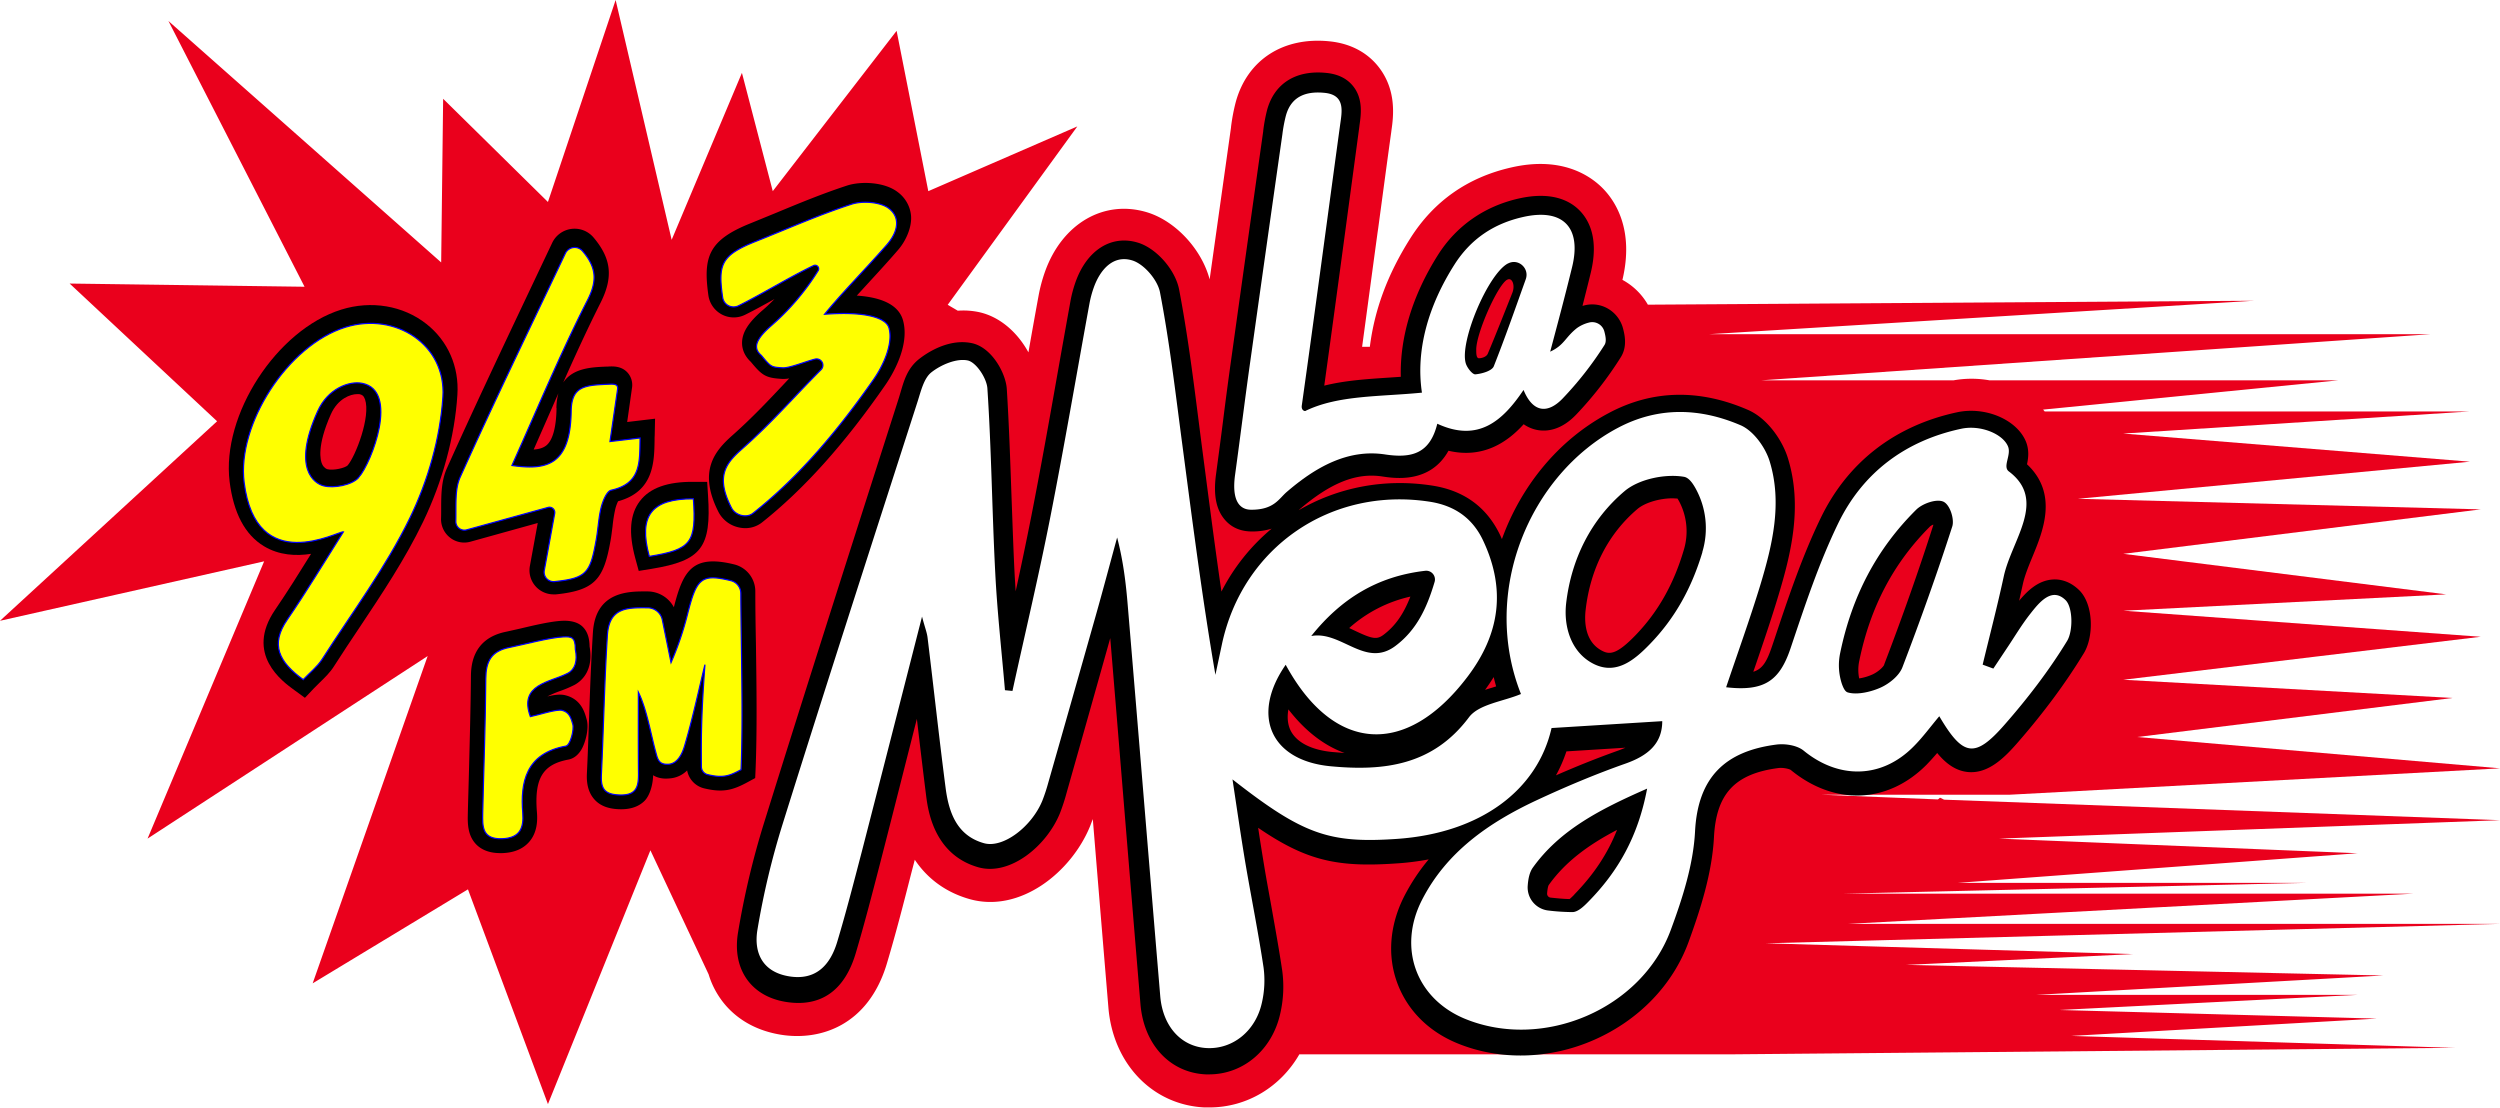
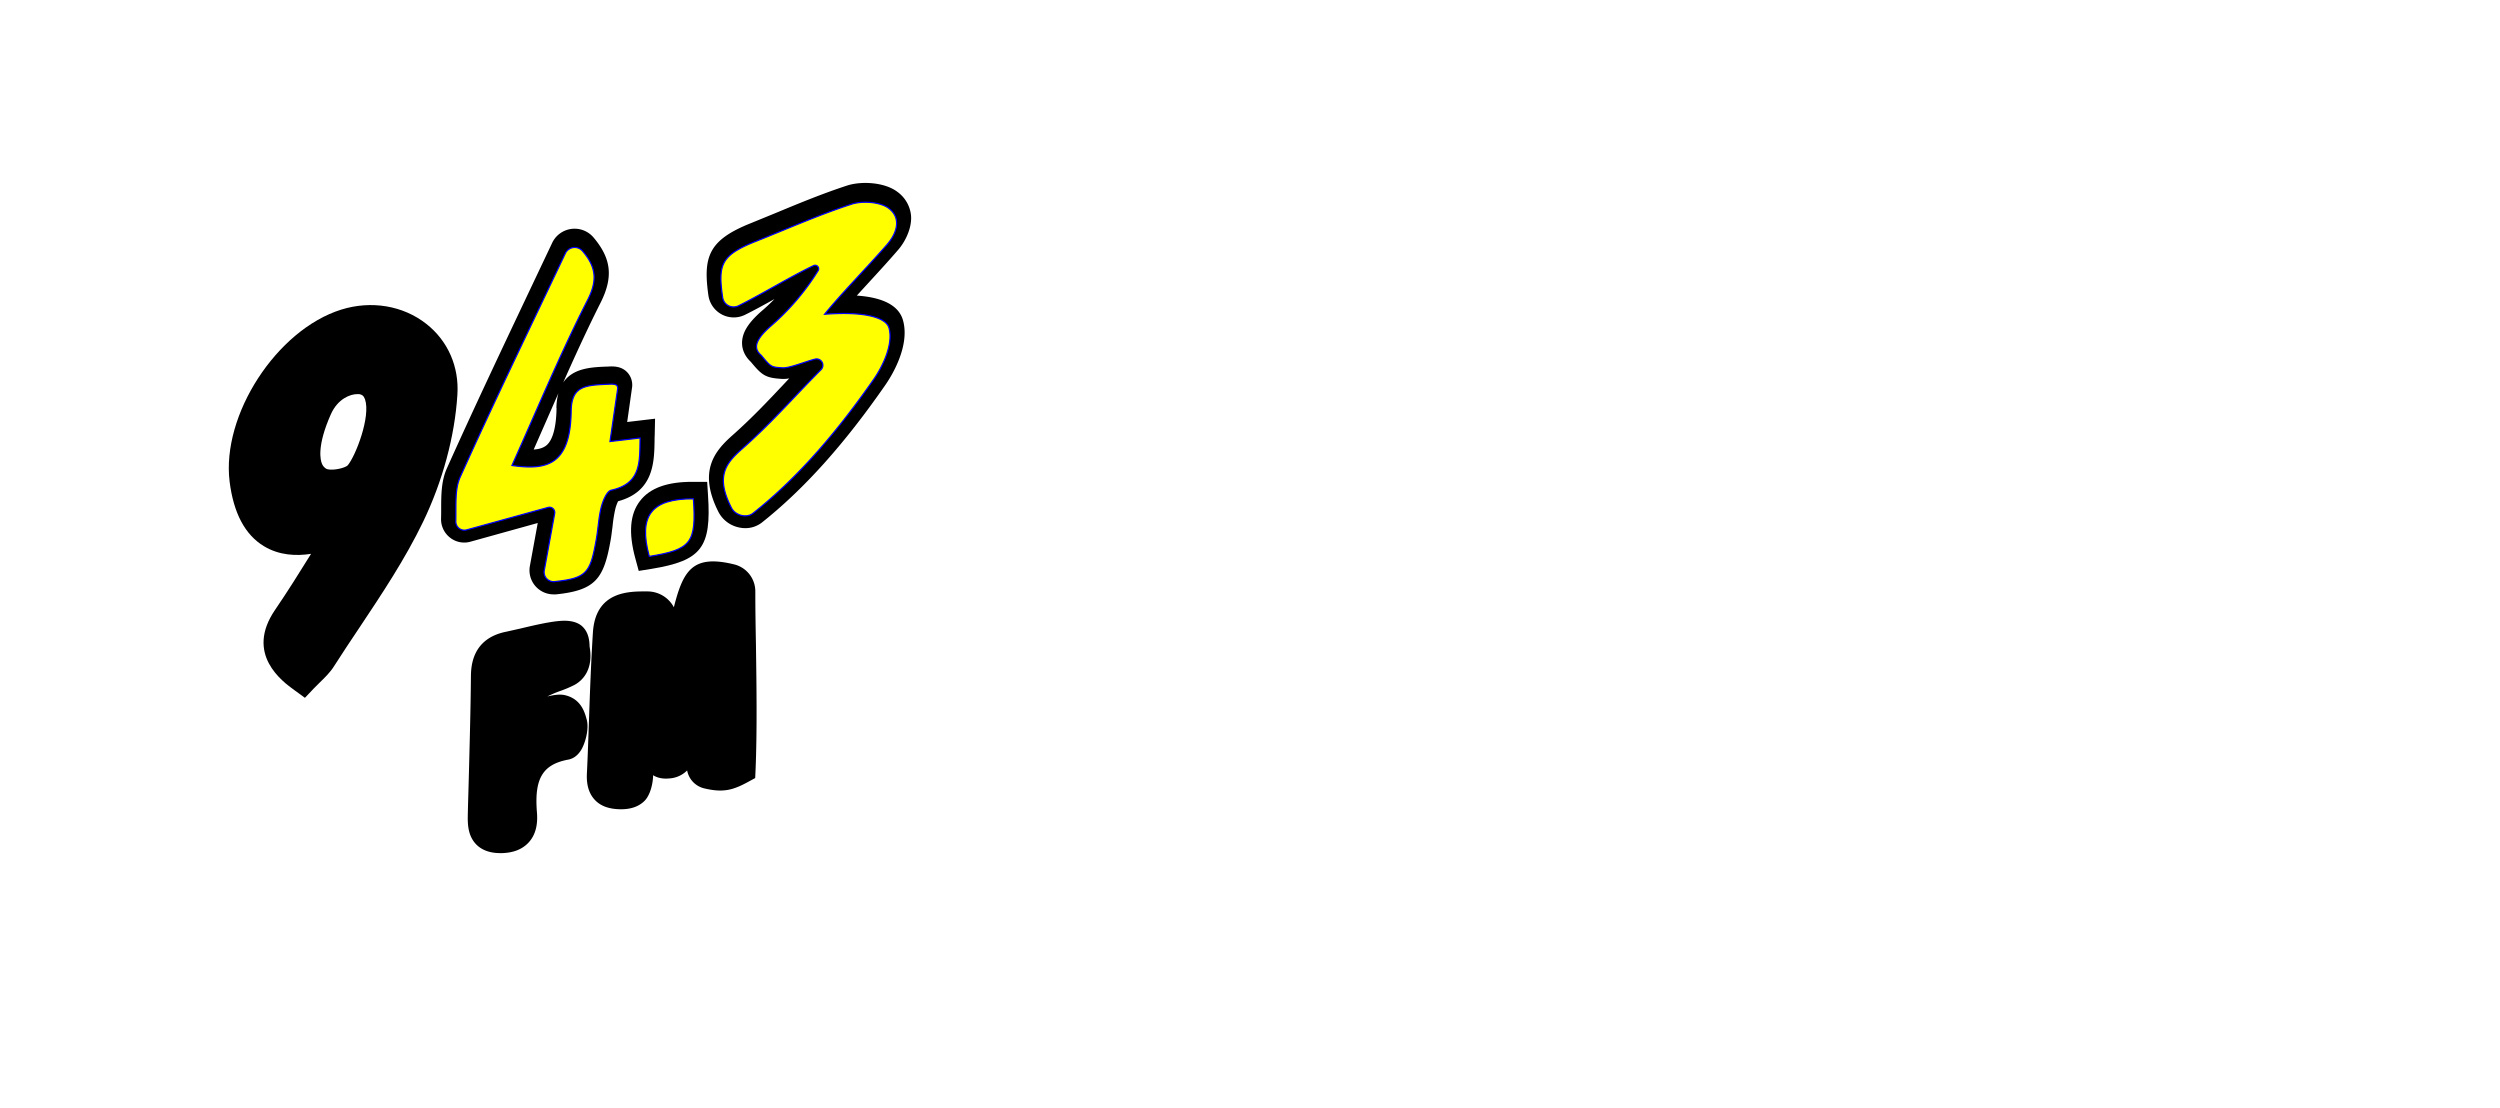
<svg xmlns="http://www.w3.org/2000/svg" id="4934e5e4-3197-4a8f-b2f6-f0684f799006" data-name="Capa 1" viewBox="0 0 2034.9 901.6">
  <defs>
    <style>
      .\33 1dd92d6-8cbf-4a88-ab98-498a24cd802f {
        fill: #ea001c;
      }

      .cff45af6-f956-423b-9cd8-c609b104d271 {
        fill: #ff0;
        stroke: blue;
        stroke-miterlimit: 10;
      }

      .edd23401-36dd-47ae-aeef-600b20d1f385 {
        fill: #fff;
      }
    </style>
  </defs>
  <title>La Mega 2007-2012</title>
  <g>
-     <path class="31dd92d6-8cbf-4a88-ab98-498a24cd802f" d="M1247.9,686l-3.3-1.6-1.7,1.4-94.4-3.8h152.2l399.8-21.5L1405.1,635l256.7-31.8-268-14.8,290.9-35-290.9-21.2,262.8-13.3-262.8-33,290.9-36.2-328-8.6,319.2-30.2L1393.7,388l282.1-18h-346l-1.3-1.5,240-23.8H1285a83,83,0,0,0-29.5,0H1098.7l545.5-37.6H1057l443-27.2-493.2,3.2a52.8,52.8,0,0,0-19.8-19.7l-.9-.5c9.7-40.9-5.9-64.3-16.1-74.6s-33.6-26.4-74.8-16.8c-35.3,8.1-62.7,27.5-81.7,57.5s-29.3,58.9-33,88.4h-6.3c4.2-30.8,8.4-62.3,12.6-93.1l.5-3.4c3.6-26.7,7.1-53,10.6-78.2l.2-1.6c1.5-10.5,4.5-32.2-10.3-51.3-9.3-12-23-19.2-39.6-21-37.9-4.1-67.3,14.8-76.8,49.2a155,155,0,0,0-3.9,20.5v.3q-8.7,61.8-17.4,123.7c-6.4-24.2-27.3-47.1-50.3-54.4-35.4-11.1-69.8,8.8-83.8,48.4a127.2,127.2,0,0,0-5.2,19.6q-4.2,22.9-8.2,45.8c-8.5-15.6-22.7-29-40.5-32.8a61.8,61.8,0,0,0-17-1.1l-8.2-4.8L542.4,138,421.1,190.7,395.3,60.2,294.5,190.7,269.4,94.4,212.2,230.3,166.6,35.1,111.5,199.5l-85.3-84L24.6,248.7l-222-196.5L-86.6,268.5l-191.2-2.6,120,112.1L-334.5,540.4-119.5,492l-94.9,225.7L13.6,569.1-80,835.5,46.4,759l65.1,174.8,83.4-206.6,47.4,101h0a69.2,69.2,0,0,0,10,20.3c7.7,10.8,22.5,24.5,48.7,28.8,31.9,5.2,71.3-7.3,86.4-58,7.3-24.4,13.6-49,19.7-72.9l.7-2.7,2.3-8.8c12.6,18.8,29.7,27.8,44.5,32,41.1,11.7,83-21.8,98.3-59.6.7-1.9,1.4-3.7,2.1-5.5q6.3,76.8,12.7,153.5c3.8,45.8,36,79.2,78.2,81.2h4c30.7,0,58-16.8,73.2-43.2h350.6l589.8-5.3-312.1-9.7,248.8-14.1-258.4-7,242.6-12.3H1322.5l283-15.8L1217,820.5l184.6-8.8-298.9-8.8,597.7-15.8H1169.5l460.6-24.6H1166l378-8.8H1259.2l325.2-24.1-291.8-11.9,407.9-15Z" transform="translate(334.5 -35.1)" />
    <g>
      <path d="M362.9,275.7l10.9-11.9c8-8.7,16.3-17.8,22.9-25.5S408,219.3,407,210.1a27,27,0,0,0-11-18.8c-10.5-8-29.4-8.9-40.9-5.2-19.6,6.4-38.8,14.3-57.3,22l-21.5,8.8c-34.1,13.7-38.6,27.2-34.2,58.6a21,21,0,0,0,11,15.6,20.8,20.8,0,0,0,18.9.2c7.7-3.8,15.8-8.3,23.9-12.8-3.3,3.4-6.7,6.6-10,9.4-11.3,9.8-16.4,17.9-16.4,26.4,0,4,1.3,9.9,7.2,15.4,9,10.9,11.9,13,25,13.8a26.1,26.1,0,0,0,6.2-.4l-4.6,4.9c-13.2,14-25.7,27.3-41.7,41.5-14.3,12.7-28.2,29.1-11.2,62.5a24.4,24.4,0,0,0,16.5,12.4,24.6,24.6,0,0,0,5.2.6,21.9,21.9,0,0,0,13.7-4.7c34.1-27.1,66.9-63.6,100.3-111.8,4.9-7,20.3-31.6,14.4-52.7C397.2,284,384.6,277.2,362.9,275.7Z" transform="translate(334.5 -35.1)" />
      <path d="M103.2,460.8l-6.4,35A19.6,19.6,0,0,0,116,518.9h2c32.4-3.3,39-12.9,44.5-44,.7-3.9,1.1-7.7,1.6-11.4a113.2,113.2,0,0,1,2.3-14.4,32.2,32.2,0,0,1,2.2-6c29.1-7.9,29.4-31.9,29.7-49.5,0-1.3,0-2.6.1-4l.3-13.7-22.7,2.7,3.9-27.6a15.1,15.1,0,0,0-3.6-12.6c-5-5.5-11.8-5.2-16.3-4.9h-.9c-12,.5-27.2,1.1-35.2,13,9.7-21.8,19.7-43.7,30.4-64.9s8.6-36.2-5.6-53.1a20.2,20.2,0,0,0-33.8,4.4L95.9,273c-23.3,49.2-45.3,95.7-66.7,143.4-4.5,10.2-4.6,21.3-4.6,33,0,2.6,0,5.2-.1,8a19,19,0,0,0,7.3,15.3A18.6,18.6,0,0,0,48.5,476Zm15.3-93.6c-.2,15.4-3,25.9-8.1,30.3-2.4,2-5.7,3.2-10.5,3.5l10.5-23.9,9.6-21.9A49.1,49.1,0,0,0,118.4,367.2Z" transform="translate(334.5 -35.1)" />
      <path d="M280.3,516.4a22.6,22.6,0,0,0-17.2-21.9c-33.8-8.3-41.5,4.9-49.1,34.9a24.3,24.3,0,0,0-21.2-12.9h-.7c-14.6-.1-41.9-.3-44,33.5-1.5,23.9-2.4,48.2-3.2,71.7-.5,14.2-1,28.9-1.7,43.3-.4,9.1,1.7,16,6.4,21.1s11.6,7.6,21,7.7h.6c8,0,14.3-2.3,18.8-6.7s7-13.5,7.1-21c3.2,2,7.5,3.2,13.4,2.6a22.3,22.3,0,0,0,14.3-6.5,18.5,18.5,0,0,0,13.9,14.6c15.5,3.7,23.5,1.4,35.6-5.2l5.9-3.2.3-6.7c1.3-31.5.8-67.6.3-102.6C280.5,544,280.3,530,280.3,516.4Z" transform="translate(334.5 -35.1)" />
      <path d="M143,620.6l-.2-.7c-1.4-5.1-4.4-15.6-16.8-18.8-4-1.1-8.7-.6-15,.9a83.7,83.7,0,0,1,10.3-4.4,96.2,96.2,0,0,0,11.8-5c5-2.7,15.9-11,12.3-31.3-.1-5.3-1-11.6-5.8-16.2s-12.4-4.9-16.5-4.7c-8.9.4-22.3,3.5-34,6.3l-11.6,2.6c-28.5,5.7-28.6,29.3-28.7,37-.2,24.4-.9,49.3-1.5,73.3-.3,12.3-.7,24.6-1,36.9v.3c-.2,8.2-.4,18.4,7.1,25.9,4.6,4.5,11.1,6.8,19.3,6.8h1.6c9.4-.3,16.7-3.3,21.7-8.9,7-7.8,7.1-18,6.5-24.9-2.1-27,4.8-38.4,25.5-42.3,2.9-.5,7.1-2.3,10.5-7.8S145.2,628.2,143,620.6Z" transform="translate(334.5 -35.1)" />
      <path d="M186.4,442.9c-8.2,10.7-9.4,25.9-3.8,46.6l2.8,10.3,10.6-1.7c40.5-6.7,48.6-17.3,45.8-59.8l-.7-11h-11C208.7,427.1,194.5,432.3,186.4,442.9Z" transform="translate(334.5 -35.1)" />
      <path d="M12.6,298.8c-19-15-44.9-19.3-69.3-11.7-52.6,16.4-97.6,85.8-90.9,140,3.2,25.6,12.5,43.2,27.8,52.5,12.5,7.6,26.4,8.2,38.5,6.3-9.8,15.8-19.2,30.8-29.3,45.6-24.6,36,5.8,58.2,15.8,65.4l8.5,6.2,7.2-7.6c1.6-1.7,3.3-3.3,4.9-4.9,4.1-4,8.4-8.1,11.7-13.4,6.6-10.4,13.6-20.8,20.4-31,18.4-27.6,37.4-56.1,52-86.4,15.8-32.8,25.8-69.5,27.9-103.4C39.3,333.6,30.1,312.6,12.6,298.8ZM-51.5,413.9c-2.1,2.1-11.6,4.4-16.6,3.1-.4-.1-2.7-.9-4.2-4.1s-4.4-14.7,7.1-40.6c5.7-12.8,16-16.4,21.4-16.4h1.7c2.2.4,3.6,1.2,4.7,4.2C-32.6,374.1-45,406.2-51.5,413.9Z" transform="translate(334.5 -35.1)" />
    </g>
    <g>
      <path class="cff45af6-f956-423b-9cd8-c609b104d271" d="M336.7,290.9c34.3-2.6,50.2,3.2,52.4,11.1,3.5,12.5-4.2,30.2-12.8,42.4-27.3,39.1-59.4,78.1-97.9,108.5-5.3,4.2-14.4,1.7-17.5-4.4-13.2-25.7-4.6-36.3,8.5-47.9,24.8-21.9,41.1-41.2,64.4-64.6a5.1,5.1,0,0,0,.6-6.5h0a5.1,5.1,0,0,0-5.4-2.1c-7.8,1.9-21,7.5-26.6,7.1-9.3-.6-9.3-.6-17.2-10.1-5.9-5-6.6-11.6,8.3-24.4a197.5,197.5,0,0,0,38-44.7,2.9,2.9,0,0,0-3.6-4.1c-20,9.6-42.1,23.3-61.3,32.8a9,9,0,0,1-12.9-6.8c-3.8-26.7-1.5-34.3,26.9-45.6,26-10.3,51.5-21.7,78.1-30.3,8.9-2.9,23.3-1.8,30.1,3.3,10.1,7.6,7.5,19.4-1.3,29.6C372.7,251.3,349.5,274.9,336.7,290.9Z" transform="translate(334.5 -35.1)" />
      <path class="cff45af6-f956-423b-9cd8-c609b104d271" d="M111.7,448.1,45.3,466.4a7,7,0,0,1-8.8-6.9c.3-14.3-.8-26.4,3.6-36.1,27.1-60.3,56-119.8,85.6-182.1a8.4,8.4,0,0,1,14-1.8c11.2,13.1,12.1,24,4.1,39.8-22.4,43.9-41.3,89.6-61.6,134.7,27.1,3.8,47.6.8,48.2-44.1.3-20.1,10.4-21.2,29.3-22,4.7-.2,9.2-.7,8.5,4L162,394.5l24.5-2.9c-.4,19.1,1.2,37.1-23.5,42.5-3.6.8-6.8,8.7-8.1,13.8-2.2,8.6-2.5,17.7-4.1,26.5-4.8,26.8-7.5,31.4-34,34.1a7.7,7.7,0,0,1-8.3-9L117,453A4.3,4.3,0,0,0,111.7,448.1Z" transform="translate(334.5 -35.1)" />
-       <path class="cff45af6-f956-423b-9cd8-c609b104d271" d="M239.3,576.1c-5.4,22.1-10.1,44.4-16.6,66.2-1.7,5.7-5.4,14.5-13.2,14.9s-8.7-4.1-10.3-10.1c-3.9-14-7.2-34.6-14.1-48.6,0,22.1-.1,44.2.1,66.3.1,10-1.3,17.6-14.5,17.4s-16.2-5-15.7-16.3c1.8-38,2.5-76,4.9-113.9,1.5-22.8,16.7-22.3,32.8-22.2a12.3,12.3,0,0,1,11.9,9.8l7.1,34.8a254,254,0,0,0,13.4-39.3c7.3-29,11-33.3,35.2-27.4a10.7,10.7,0,0,1,8.2,10.4c.2,45.8,2,99.5.2,143.5-9.6,5.2-14.8,7-27.2,4a6.6,6.6,0,0,1-5.1-6.4C236.1,631.3,236.7,611.4,239.3,576.1Z" transform="translate(334.5 -35.1)" />
-       <path class="cff45af6-f956-423b-9cd8-c609b104d271" d="M97.2,618.4c5.8-1.1,21.3-6.3,25.9-5.1,6.1,1.6,7.3,6.7,8.6,11.2s-2,17.2-5.6,17.9c-32.7,6-37.1,29.5-35.1,54.5.9,11.8-2,20.4-16.8,20.9-16.4.6-16-10-15.8-20.8.8-36.5,2.3-73.1,2.5-109.6.1-14,4.5-22.4,19.2-25.3,11.1-2.2,32.8-8.1,43.8-8.6,6.8-.3,9.9,0,9.9,10.1,1.9,9.5-.2,16.4-6.1,19.5C113.4,590.6,87.5,591.9,97.2,618.4Z" transform="translate(334.5 -35.1)" />
      <path class="cff45af6-f956-423b-9cd8-c609b104d271" d="M194,488c-9.1-33.3,1.8-47,35.9-46.9C232.3,477,228.3,482.4,194,488Z" transform="translate(334.5 -35.1)" />
-       <path class="cff45af6-f956-423b-9cd8-c609b104d271" d="M-53.2,301.4c-47.4,14.7-88.5,79.3-82.6,126.3,9.7,77.5,76.7,39.6,80.8,40.3-15.6,24.6-29.9,48.5-45.7,71.5-13.9,20.2-6.9,34.4,13,48.8,5.4-5.7,11.4-10.4,15.3-16.4C-48,533.8-20.4,497-.8,456.6c14.8-30.4,24.6-65,26.8-98.3C28.8,315.5-12.7,288.9-53.2,301.4Zm10.6,122.4c-5.3,6.1-20.2,9-28.7,6.7-7-1.9-25.8-13.5-4.7-60.5,8.5-19,26.1-24.9,36.2-22.9C-9.5,352.9-31.8,411.4-42.6,423.8Z" transform="translate(334.5 -35.1)" />
    </g>
-     <path d="M1357.9,515.5c-8-7.8-16.2-9.1-21.6-8.7-12.1.8-20.9,9.6-27.3,17.3q1.5-6.8,3-13.5c1.5-6.9,4.6-14.5,7.9-22.5,8.5-20.6,21.1-51.1-4.5-75.1,1-4.7,2-11.4-.9-18.5-7.4-17.9-33.1-28.8-56.1-23.8-50.6,10.9-88.9,40.6-110.8,85.8-15.4,31.8-26.7,65.6-37.6,98.3l-2.2,6.5c-4,11.8-7.4,18.2-15.2,20.6l1.5-4.3c6.5-19,13.2-38.6,19.1-58.3,10-33.2,19.7-72,7.6-111.2-4.3-14.1-16.4-32.4-32.6-39.4-39.7-17.2-77.9-16.3-113.4,2.7-41,21.8-71.2,59.4-86.8,102.5l-1.2-2.7c-10.8-23-29.3-36.7-55.2-40.8-39.5-6.2-77.4,1.6-109,20l.7-.7c25.4-21.7,46.1-29.9,67.1-26.8,10.4,1.6,39.2,5.9,54.1-20.9,28.6,6.7,48.5-7.5,61.2-21.6a28.4,28.4,0,0,0,11.1,4.7c7.6,1.4,19.4.4,31.9-12.8a296.1,296.1,0,0,0,36.1-46.5c5.5-8.8,3-18.6,1.8-23.3a26.4,26.4,0,0,0-12.5-16.3,25.5,25.5,0,0,0-20.1-2.2h-.4c2.1-8.3,4.3-16.9,6.7-26.8,6.7-27.5-1.2-42.7-9-50.7s-22.8-16-50.1-9.7-50.2,22-65.3,45.9c-20.7,32.8-31,66.8-30.2,99.1l-8.9.6c-17.9,1.2-36.2,2.3-53.4,6.6,5.8-41.9,11.8-86.3,17.6-129.4,3.7-27.6,7.4-54.8,10.9-81l.2-1.7c1.2-8.4,3-21.2-5-31.4-4.9-6.3-12.2-10-21.6-11-24.9-2.7-42.6,8.3-48.6,30a132.2,132.2,0,0,0-3.2,17.2v.3q-13.1,92.7-26,185.3c-2.4,17.1-4.7,34.5-6.8,51.3-1.8,14.2-3.7,28.4-5.6,42.6-2.3,16.8.1,28.9,7.4,37.2,5.4,6.2,12.8,9.3,21.8,9.3h.2a53.7,53.7,0,0,0,15.9-2.3,163.2,163.2,0,0,0-40.9,51.2c-4.8-33-9.1-65.9-13.3-98.2l-2.8-21.4q-1.5-11.7-3-23.5c-4.3-33.7-8.8-68.5-15.3-102.5-3-16.1-18.3-33.6-33.3-38.3-21.7-6.8-41.8,5.8-51.1,32.1a100.9,100.9,0,0,0-4.1,15.5q-5.2,28.8-10.3,57.6c-6.8,38.6-13.9,78.5-21.6,117.6-4,20.3-8.3,40.7-12.7,60.9q-.4-6.6-.8-13.1c-1.1-21.6-1.8-43.6-2.6-64.9-1-28.4-2-57.7-3.8-86.6-.8-13-12.3-34-28.5-37.4s-32.4,4.8-42.6,12.7-12.8,18.7-15.6,28l-1.1,3.7-14.5,45.3c-31.5,98.5-64,200.4-95.3,300.8a668.4,668.4,0,0,0-21.2,89.4c-2.4,14.8.1,27.9,7.4,38.1,4.8,6.7,14.2,15.4,31.5,18.2s44.8,1,56.9-39.5c7.1-23.9,13.4-48.3,19.5-71.9l.7-2.7c9.9-38.4,19.5-76.6,29.6-116.3,2.4,20.6,4.9,41.6,7.5,62.3,1.5,11.9,6.2,48.1,42.4,58.5,25.8,7.4,55.8-17.3,66.6-44.1a162.9,162.9,0,0,0,5.4-16.6l1.5-5.3c11.2-39.5,22.7-80.2,34-120.5q4.7,56.4,9.3,112.9,7.6,92.6,15.3,185.2c2.8,32.8,24.1,55.7,53.2,57h2.7c27.8,0,51.4-20,57.9-49.6a97.6,97.6,0,0,0,1.6-34.7c-2.6-17.5-5.8-35.1-8.8-52.1-1.9-10.7-4-21.8-5.8-32.7s-3.4-20.8-5-31.6c39.9,27.3,65.2,32.4,114,28.9a212.5,212.5,0,0,0,24.8-3.2,161.7,161.7,0,0,0-20.1,30.4c-11.7,23.2-13.7,48.2-5.4,70.4s25.4,39.2,48.6,48.8c34.6,14.3,75.4,13.3,111.8-2.8s63.9-44.8,76.6-79.5c9.8-26.9,19.1-55.9,20.7-85.3,1.8-35.3,16.9-51.6,52.1-56.3,4.3-.6,9.2.7,10.4,1.5,35.5,29.2,78.8,27.6,110.4-4.1,3.1-3.2,6-6.4,8.8-9.7,6.8,8.3,14.8,14.5,25,15.5,16.8,1.6,30.2-12,41.3-24.9,20.8-23.9,38.4-47.8,52.5-70.9C1369.9,554.4,1369.9,527.3,1357.9,515.5ZM892,262.9h.1c4.1-2.6,6.9,4.3,4.4,10.5-7.1,17.9-13.4,33.9-20,49.6-1.1,2.6-4.9,3.7-7.2,3.7s-2.2-4.4-2.2-7.1C867.1,306.5,884,268.1,892,262.9ZM749.9,647.2c-17.3-1.7-29.4-8-34.1-17.9-2.2-4.8-2.7-10.5-1.6-16.8,15.4,19.9,31.4,30.3,45.7,35.5Zm42-95.6c-5.5,4.2-9,3.8-23.1-2.9l-5.1-2.4a111,111,0,0,1,49.8-25.6C807.9,535.1,801.2,544.5,791.9,551.6Zm82.4,45q3.8-5.2,7-10.4.9,3.8,2,7.6Zm72.7,166.6h0a49.7,49.7,0,0,1-3.9,3.7c-5.4-.1-10.9-.7-15.6-1.2a3.2,3.2,0,0,1-2.7-3.5c.4-5.2,1.2-6.6,1.3-6.7,14-19.7,33.6-33.4,55.6-44.9C974,730.1,962.7,747,946.9,763.2Zm36.3-117.4c-16.6,5.9-33.5,12.6-51.3,20.4a118.2,118.2,0,0,0,8.5-19.5l48.1-3ZM1036,482.9c-8.2,27.8-21,50.3-39.1,69.1-14.5,15-20.6,16.2-26.8,13.1-14.8-7.2-15.1-24.4-13.9-34,3.9-33.3,18.4-61.5,42-81.6,6.2-5.3,18.2-8.8,28.8-8.8l3.9.2,1.1,1.8A52.1,52.1,0,0,1,1036,482.9Zm163.2,93.2c-.7,1.8-4.7,5.7-9.4,7.9a41.1,41.1,0,0,1-11,3.3,34.8,34.8,0,0,1,.1-14.4c9-43.8,27.8-79.5,57.6-109.3a9.9,9.9,0,0,1,2.6-1.5v.5C1227.5,499,1214,537.2,1199.1,576.1Z" transform="translate(334.5 -35.1)" />
    <path class="edd23401-36dd-47ae-aeef-600b20d1f385" d="M1346.8,523.6c-11.2-11-21.5,1.9-28.8,11.2s-12.6,18.5-18.9,27.8l-11.1,16.7-8.7-3.2c5.8-24,12-47.8,17.2-71.9,6.5-29.9,35.5-61.8,4.1-85.4-5.3-4,2.3-13.4-.7-20.4-4.2-10.1-22.3-17.7-38.1-14.3-45.3,9.7-79.9,35.6-99.9,76.6-15.9,32.7-27.4,67.6-39,102.2-8.9,26.3-21.3,35.2-52.4,31.6,9.3-27.7,19.2-55,27.7-82.8,10-33.1,18.2-67.1,7.7-101.2-3.5-11.4-13.3-24.9-23.7-29.3-32.7-14-66.6-15.4-99.7,2.1-71.9,38-112,133.5-79,216.7-14.5,6.1-34.2,8.2-42.3,18.9-29.5,39.4-69.5,44-112.7,39.9-49.1-4.7-64.9-41.7-36.5-82.6,39.1,71.9,98.1,75.4,147.8,10,26.8-35.2,31.5-71.6,12.9-111.1-8.5-18.1-23-28.4-43.3-31.6C749.1,431,677,480.3,660.1,559.5l-5.3,24.9c-10.8-62.7-18.7-124.9-26.9-187.1-5.5-41.5-10.3-83.1-18.2-124.2-1.9-10.1-12.9-23-22.5-26-15.4-4.8-26.1,7.2-31.4,22a84,84,0,0,0-3.5,13c-10.6,58-20.5,116.1-31.9,174-9.3,47.3-20.5,94.3-30.8,141.4l-6.1-.6c-2.7-31.8-6.3-63.6-7.9-95.5-2.6-50-3.1-100.1-6.4-150.1-.5-8.3-9.1-21.3-16-22.8-9-1.9-21.6,3.4-29.5,9.6-6.2,4.8-8.6,15.4-11.3,23.8-36.8,114.4-73.8,228.7-109.7,343.4a643,643,0,0,0-20.7,86.7c-3,18.2,3.8,34.2,25.8,37.8s33.6-9.4,39.2-28.2c7.3-24.3,13.6-48.9,20-73.4C383,666.1,398.9,603.9,416,537c2.3,8.8,4,12.9,4.5,17.1,5,40.8,9.4,81.6,14.7,122.4,2.6,20,9.2,38.7,31.1,44.9,15.7,4.5,39-13.5,47.6-34.5a144.9,144.9,0,0,0,4.9-14.9q19.4-67.9,38.6-135.8c6-21.2,11.6-42.4,17.4-63.6,5,19.1,7.2,37.5,8.7,56,8.9,105.8,17.5,211.6,26.4,317.4,2.1,24.9,17.4,41.3,38.2,42.2s39.4-13.8,44.5-36.8a81,81,0,0,0,1.4-28.7c-4.2-28.1-9.8-55.9-14.6-83.9-3.7-22-6.9-44.2-10.7-69.3,57.4,44.9,78.6,52.3,134.3,48.4,67.5-4.8,113.9-39.5,125.4-90.2l90.1-5.6c0,18.1-11.4,28-29.8,34.5-24.7,8.7-48.9,18.9-72.7,30-38.6,18.1-73.1,41.9-93.1,81.1s-4.5,80.4,35.1,96.7c63.5,26,143.7-7.8,167.5-72.5,9.5-25.7,18.3-53.1,19.7-80.1,2.3-44.3,24.8-65.2,65.9-70.6,7.3-1,17.1.5,22.5,4.9,28.5,23.3,63.2,22.9,89.1-3,7.7-7.6,14.1-16.5,21.3-25,19.3,32.8,28.9,34.6,53.2,6.8,18.7-21.3,36.2-44.1,50.9-68.2C1353,548.4,1352.7,529.4,1346.8,523.6ZM825.6,499.7a7.1,7.1,0,0,1,7.6,9.1c-6.2,20.9-14.5,39-31.8,52-24.5,18.5-44.2-12.6-68.6-8C756.9,522.6,786.4,504.2,825.6,499.7ZM958.3,769.1c-3.6,3.7-8.5,8.4-12.9,8.4a171.3,171.3,0,0,1-19.8-1.3A18.9,18.9,0,0,1,909,756c.4-5.5,1.4-10.7,4.1-14.6,22-30.7,54.6-47.5,93.1-64.4C998.8,716.3,982.3,744.7,958.3,769.1Zm92.9-284.6c-8.7,29-22.2,53.7-42.9,75-12.1,12.5-26.9,25.1-45.2,16.2S938,545.9,940.3,526c4.2-35.9,20.2-68,47.5-91.1,11.7-9.9,33.1-14.3,48.4-11.7,3.5.6,6.5,4.2,9.3,9.2A66.9,66.9,0,0,1,1051.1,484.5Zm203.4-21c-12.4,38.6-26.1,76.8-40.6,114.7-2.6,6.9-10.6,13.3-17.6,16.5s-18.9,6.4-26.9,4c-2.1-.6-3.5-3.4-4.7-6.7a48.4,48.4,0,0,1-1.4-25.7c9.5-45.8,29.5-84.3,61.9-116.4,5-4.9,16-8.8,21.7-6.6S1256.4,457.7,1254.6,463.5Z" transform="translate(334.5 -35.1)" />
    <path class="edd23401-36dd-47ae-aeef-600b20d1f385" d="M971.4,305a10.2,10.2,0,0,0-12.7-7.3,28.7,28.7,0,0,0-9.7,4.5c-9.7,7.7-10.1,13.7-21.6,19.1h-.1c6.9-26,11.4-42.6,17.8-68.7,8-32.6-7.6-48.3-40.2-40.8-23.7,5.4-42.3,17.9-55.5,38.6-21.3,33.5-31.7,69.6-26.5,104.3-34.3,3.4-68,1.9-94.7,14.8,0,.5-3.7.1-3.1-4.3,10.3-73.1,21.2-155.4,31.2-228.5,1.5-10.8,4.4-24.2-12.4-26-14.3-1.5-27.2,2.1-31.7,18.4a120.1,120.1,0,0,0-2.9,15.4q-13.1,91.9-26,183.9c-4.4,31-8.2,62.1-12.5,93.2-3.9,28.4,9.9,28.4,13.6,28.4,18.3-.1,22.1-9.1,28.6-14.6C735.6,416,762,400.3,792.9,405c22.4,3.4,36.6-1.2,42.5-25,33.3,15.4,53.2-2.2,70.2-27.5,7.8,19,20,19.2,31.7,7.1a279.3,279.3,0,0,0,34.2-43.7C973.2,313.2,972.5,309.2,971.4,305Zm-64-42.6c-9.1,25.5-17.1,48.3-26,70.8-1.5,3.8-9.6,6.1-15,6.6-2.4.2-6.7-5.3-7.8-8.9-5.3-17.4,18-72.6,34.2-81.3h.1C901.3,245.1,910.6,253.5,907.4,262.4Z" transform="translate(334.5 -35.1)" />
  </g>
</svg>